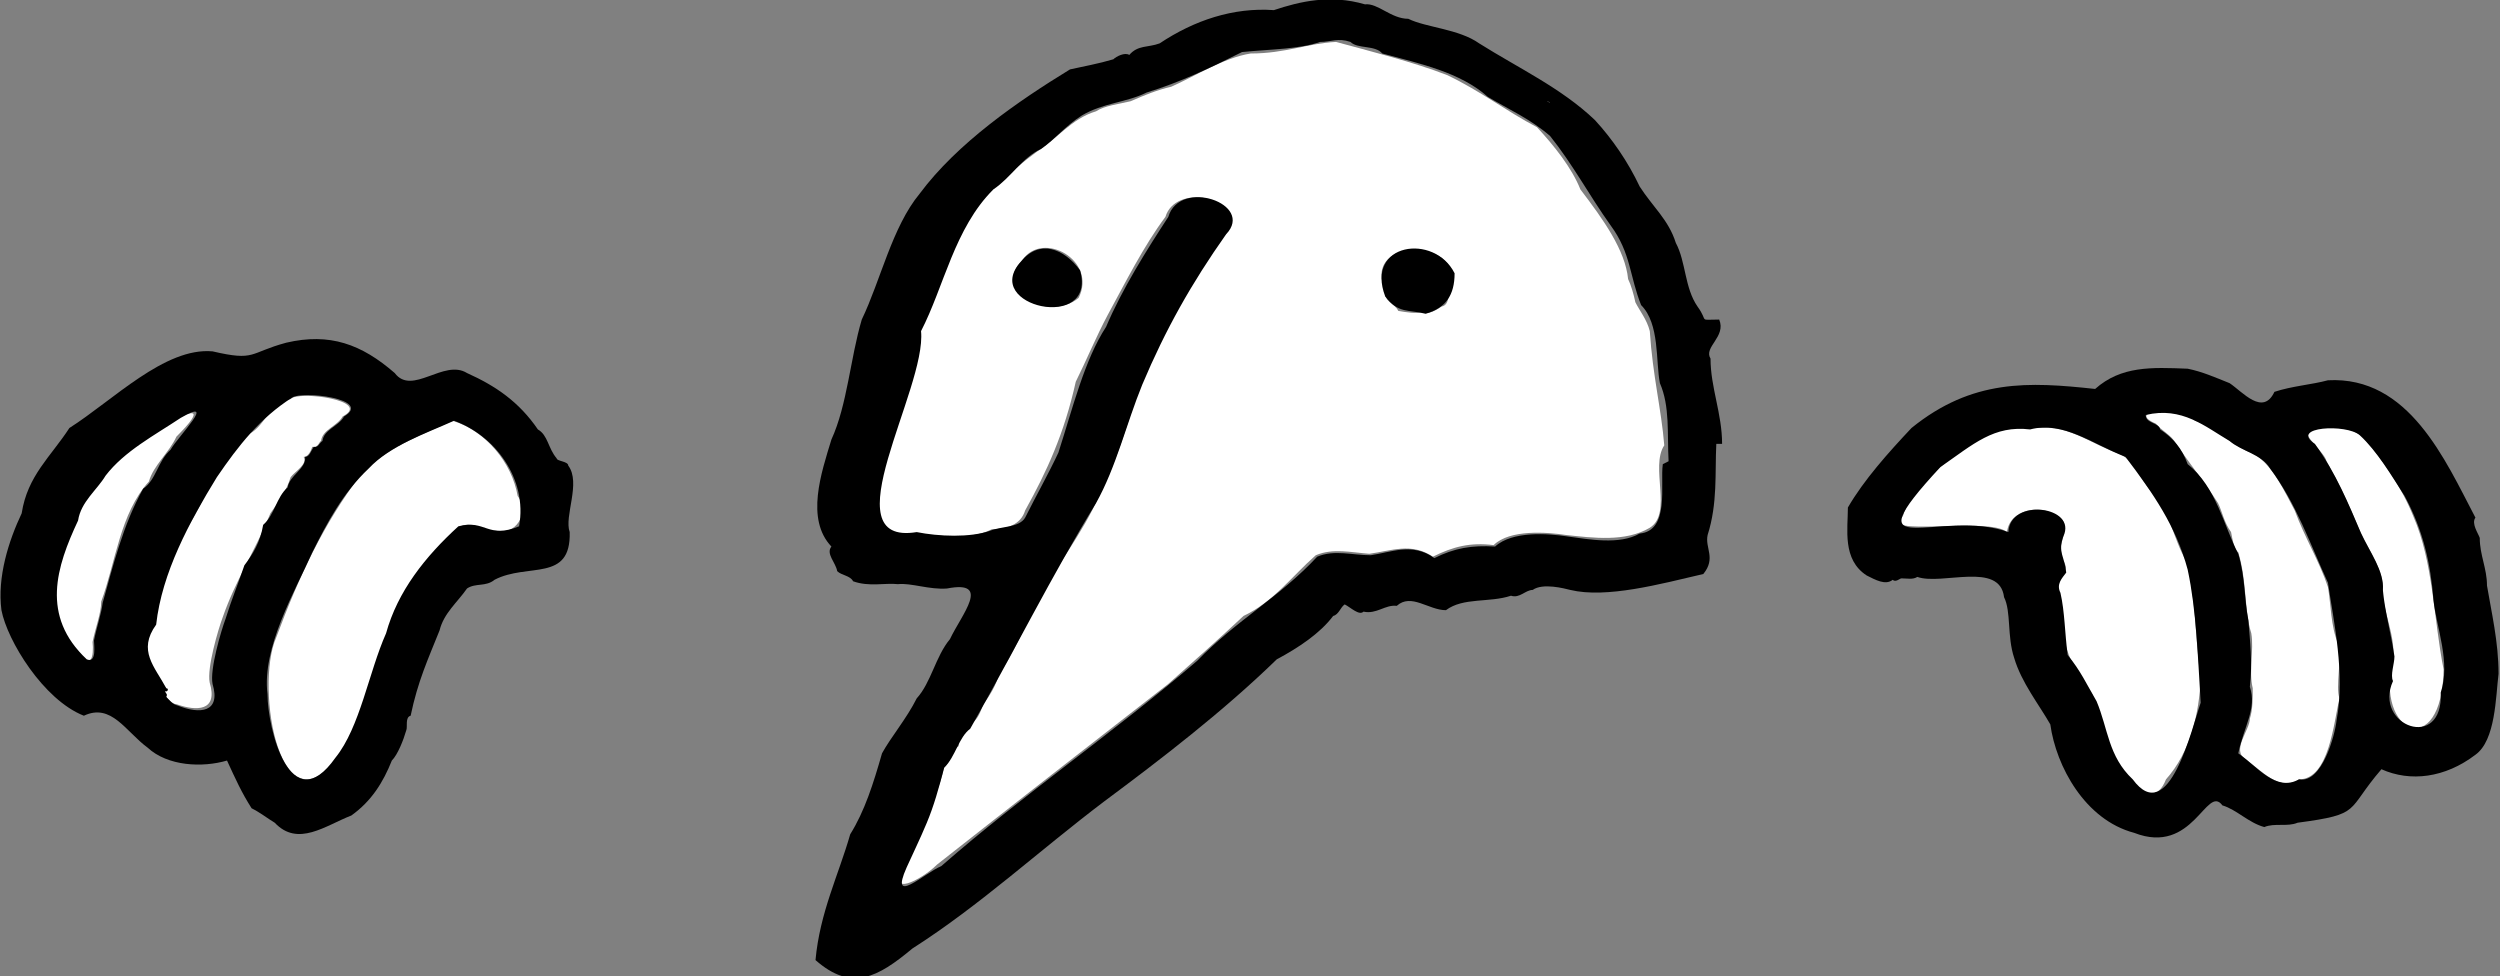
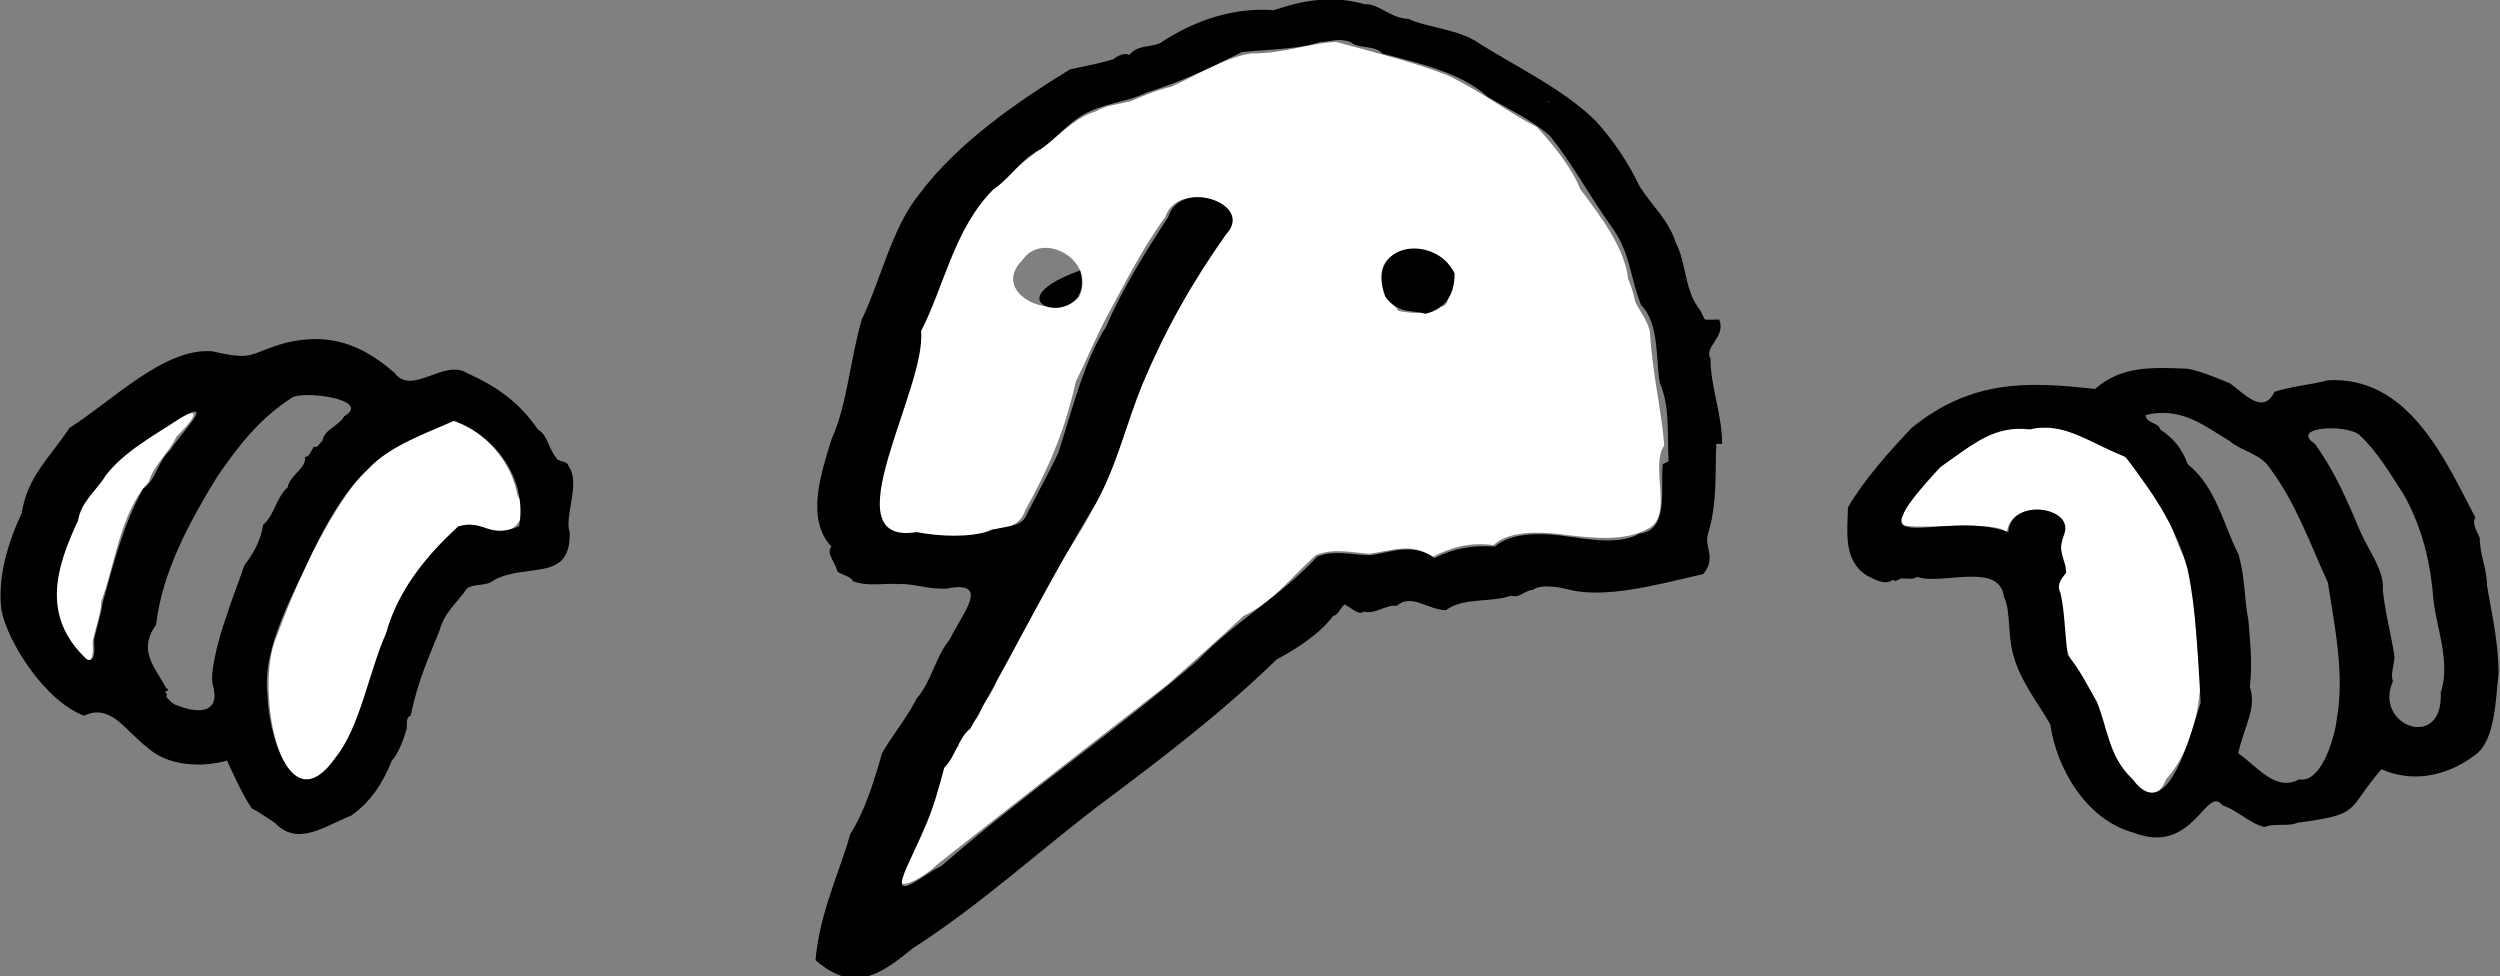
<svg xmlns="http://www.w3.org/2000/svg" version="1.1" id="Layer_2_00000148625751622811651410000014592597282888421529_" x="0px" y="0px" viewBox="0 0 172.9 67.5" style="enable-background:new 0 0 172.9 67.5;" xml:space="preserve">
  <rect x="0" y="0" width="172.9" height="67.5" fill="#808080" stroke="none" />
  <style type="text/css">
	.st0{fill:#FFFFFF;}
</style>
  <g id="Layer_1-2">
    <g>
      <path class="st0" d="M107.2,7.1c-0.1-0.1,0,0-0.2-0.1C107.1,7.1,107,7.1,107.2,7.1z" />
      <path class="st0" d="M35.8,34.3c-0.4-2.3-2.2-4.5-4.5-5.2c-2.2,1-4.7,1.9-6.4,3.8c-2.5,3.3-4.2,6.9-5.8,11.2    c-1.5,3.4,0.3,14.1,4.5,7.9c1.7-2.8,2.7-7.6,4.1-10.6c1.2-1.8,2.4-3.2,4-4.9c0.8-0.6,2,0.3,2.6,0.2C35.6,37.1,36.7,35.5,35.8,34.3    z" />
      <path class="st0" d="M115.1,30.8c-0.2-2.5-0.8-4.8-1-7.9c-0.2-0.8-0.7-1.4-1-2c-0.1-0.5-0.3-1.2-0.5-1.6c-0.2-2-1.7-4.1-3.3-6.2    c-0.6-1.5-1.8-3-3-4.3c-2.1-1.1-3.9-2.5-6.2-3.6c-2.3-0.9-5.5-1.7-7.7-2.3c-2,0.1-3.5,0.8-5.9,0.8C84.6,4,82.6,5.3,81,6    c-0.9,0.2-1.9,0.6-2.8,1c-0.8,0.2-1.8,0.3-2.4,0.7c-1.7,0.5-2.8,2-4.1,2.8c-1.9,1.4-3.9,3.2-5.2,5.3c-1.1,2.7-2.4,5.1-3.1,8    c0.3,3.5-5.6,13-1,13.1c1.9,0,4.5,0.6,6.2-0.3c1,0,2-0.3,2.3-1.3c1.5-2.7,2.7-5.3,3.5-8.9c0.7-1.4,1.4-3.1,2.2-4.6    c1.2-2.2,2.5-4.8,4-6.8c0.7-2.3,5.1-1.4,4.4,0.7c-0.2,0.8-1.1,1.1-1.3,1.9c-0.7,0.7-1.2,2-1.8,2.8c-0.6,1.2-1.1,2.2-1.7,3.2    c-0.3,0.7-0.7,1.9-1.2,2.5c-0.9,2.8-1.7,5.7-3,8.2c-1.1,2.6-3,4.8-4.3,7.6c-0.9,1.4-1.6,3.4-2.6,4.7c-0.2,0.8-0.7,1.6-1.1,2.1    c-0.2,0.6-0.4,1.1-0.9,1.4c-0.2,0.6-0.8,0.7-0.8,1.5c-0.5,0.3-0.5,1.1-1,1.4c-0.3,1.6-0.9,2.4-1.2,3.8c-0.6,1-1.2,2-1.4,3.1    c-1.5,2.2,1,1,2.1-0.1c5.2-4.1,10.6-8.3,16-12.5c1.7-1.5,3.6-3.2,5.2-4.7c2.1-1,3.3-2.7,5-4.2c1.2-0.5,2.4-0.2,3.7-0.1    c1.5-0.2,2.9-0.8,4.4,0.2c1.4-0.7,2.6-1,4.2-0.8c1.1-1.1,3.7-0.9,5-0.7c1.9,0.2,4.1,0.5,5.8-0.5C115.7,35.5,114.1,32.3,115.1,30.8    z M74.6,20.6c-2,1.7-6.1-0.4-3.9-2.6C72.1,15.9,75.9,18,74.6,20.6z M100.4,20c-0.3,0.2-0.1,1.1-0.7,1.2c-0.3,0.2-0.9,0.6-1.4,0.4    c-0.3,0.1-1.1,0-1.6-0.1c-0.2-0.5-1-0.6-0.9-1.4C94.1,16.3,101.4,16.4,100.4,20L100.4,20z" />
      <path class="st0" d="M152.2,46.9c-0.4-2.7-0.3-5.5-1-8.1c-0.9-1.5-1.2-3.7-2.4-4.8c-0.8-0.8-1.1-2.1-2.2-2.6    c-1.8-0.6-3.5-2-5.5-1.8c-1.9,0-3.5-0.1-5.3,1.4c-1.6,1.3-3.6,2.7-4.2,4.7c-1.9,1.5,6,0,7.2,1.1c0.2-1.6,2.3-1.9,3.3-1.2    c1.6,0.6-0.2,2.3,0.6,3.2c0.5,0.7-0.3,1.1-0.5,1.8c0.6,1.1,0.4,2.6,0.6,3.6c0.2,1.5,1.1,2.6,1.9,3.8c0.4,1.2,1,2.4,1.1,3.6    c0.5,1.2,2.9,5.1,4,2.3C151.5,52,152.1,49.3,152.2,46.9L152.2,46.9z" />
-       <path class="st0" d="M18.7,35.5c0.5-0.7,1.1-1.5,1.4-2.5c0.3-0.4,1.2-0.9,0.9-1.4c0.3,0,0.5-0.4,0.6-0.7c0.4,0.1,0.5-0.4,0.6-0.4    c0.1-0.8,1.1-1,1.5-1.7c2.1-1.1-3.1-1.8-3.6-1.2c-1.6,0.3-1.8,2.1-3.1,2.5c-0.8,1.2-1.9,2.5-2.7,3.7c-0.5,1.6-1.6,3-2.4,4.5    c-0.6,1.5-0.8,3.2-1.3,4.6c-0.9,3.1-0.6,2.2,0.8,4.6c0.2,0.2-0.1,0.1,0,0.6c0.2,0.2,0.5,0.6,0.8,0.6c1.4,0.5,2.9,0.5,2.3-1.5    c-0.2-1,0.6-3.7,0.9-4.5C16.3,40.1,17.6,38.2,18.7,35.5z" />
      <path class="st0" d="M10.3,33.3c0.3-1.1,1.4-2,1.9-3.1c4.2-4.2-4,0.9-4.8,2.5c-1.4,1.2-2.3,3.1-2.8,5c-1,2.1-1.5,5.2,0.8,7.3    c0.9,1.4,1.1,0.4,1-0.6c0.2-1,0.6-2,0.6-2.8C8,38.9,8.3,35.5,10.3,33.3z" />
-       <path class="st0" d="M169,46.3c-0.7-3.5-0.7-7.4-2.1-10.6c-0.8-2-2.1-3.9-3.5-5.5c-1.1-0.8-2.7-1-3.7-0.4    c-0.6,0.2,1.1,1.5,1.2,2.1c0.9,1.6,1.6,3.1,2.3,4.8c0.7,1.5,1.7,2.8,1.6,4.2c0,1.4,0.9,3.1,0.7,4.7    C164.2,50.8,168.9,52.7,169,46.3z" />
-       <path class="st0" d="M161.8,48.3c-0.3-0.8,0.2-2.8-0.1-3.8c-0.5-1.1-0.5-2.8-0.7-3.9c-0.6-1.8-1.6-3.4-2.3-5.3    c-0.7-1.3-1.5-3.1-2.8-3.9c-1.5-0.5-2.7-1.9-4.1-2.3c-0.6-1-5-0.8-2.7,0.2c0.4,0.5,1.1,0.8,1.4,1.4c0.9,1.3,2,2.7,2.9,4.1    c0.3,0.6,0.4,1.3,0.9,2c0.1,0.5,0.2,1.2,0.5,1.4c0.6,2,0.4,4,0.9,5.6c0.2,1.2-0.2,2.6,0.1,3.8c0,0.7,0,1.5-0.2,2.1    c0,0.8-1.3,2.2-0.3,2.8c1.1,0.8,2.4,2.3,3.7,1.4C161.1,53.9,161.4,49.9,161.8,48.3z" />
      <path d="M119.1,30.7c0-2.1-0.8-3.9-0.8-5.9c-0.5-0.8,1.1-1.5,0.6-2.7c-1.5,0-0.7,0.2-1.5-0.9c-0.9-1.3-0.8-3.1-1.5-4.4    c-0.5-1.6-1.6-2.5-2.5-3.9c-0.8-1.7-1.9-3.3-3.1-4.6c-2.3-2.2-5.3-3.6-8-5.3c-1.4-1-3.7-1.1-4.9-1.7c-1.2,0-2.1-1.1-3-1    c-2.4-0.7-4.5-0.2-6.3,0.4c-2.8-0.2-5.5,0.7-7.9,2.3c-0.8,0.3-1.5,0.1-2.1,0.8c-0.3-0.2-0.9,0.1-1.1,0.3c-1,0.3-2.1,0.5-3,0.7    c-3.6,2.2-7.8,5.1-10.4,8.6c-1.9,2.3-2.7,6-4,8.7c-0.8,2.7-1,5.9-2.1,8.3c-0.7,2.3-1.8,5.5,0,7.4c-0.4,0.5,0.3,1.1,0.4,1.7    c0.3,0.3,0.9,0.3,1.1,0.7c1.1,0.4,2.2,0.1,3.1,0.2c0.9-0.1,2.2,0.4,3.4,0.3c3.1-0.6,1,1.8,0.2,3.5c-1,1.2-1.3,3-2.3,4.1    c-0.7,1.4-1.8,2.7-2.4,3.8c-0.6,2.1-1.2,4-2.2,5.6c-0.8,2.8-2.1,5.4-2.4,8.7c2.5,2.2,4.3,1.2,6.7-0.8c4.7-3,8.8-6.8,13.3-10.2    c3.9-2.9,8.2-6.2,11.9-9.8c1.5-0.8,3-1.8,3.9-3c0.4-0.1,0.5-0.6,0.8-0.8c0.4,0.2,1,0.8,1.3,0.5c0.9,0.2,1.5-0.5,2.3-0.4    c1-0.9,2.2,0.3,3.4,0.3c1.2-0.9,3-0.5,4.5-1c0.6,0.2,1-0.4,1.5-0.4c0.7-0.5,2.2-0.1,2.6,0c2.5,0.6,6.2-0.4,9.2-1.1    c0.9-1.1,0.1-1.8,0.3-2.7c0.7-2.2,0.5-4.3,0.6-6.3L119.1,30.7z M107.2,7.1C107,7,107.1,7.1,107,7C107.2,7.1,107.1,7,107.2,7.1z     M115,32.1c-0.2,1.4,0.5,4.6-1.6,4.8c-1.4,0.8-3.5,0.4-5,0.2c-1.3-0.2-3.8-0.4-5,0.7c-1.6-0.1-2.8,0.1-4.2,0.8    c-1.5-1.1-3-0.4-4.4-0.2c-1.3,0-2.5-0.4-3.7,0.1c-2.6,2.8-5.6,4.4-8.3,7.2c-5.7,4.9-12.1,9.3-17.7,14.2c-1.2,0.5-3.6,2.8-2.4,0.1    c0.4-0.9,0.9-1.9,1.4-3.1c0.5-1.2,0.8-2.3,1.2-3.8c0.8-0.8,1-2.1,1.8-2.7c2.9-5.1,5.7-10.7,8.7-15.6c1.4-2.5,2.1-5.5,3.2-8.2    c1.6-3.8,3.4-7,5.8-10.4c2-2.1-3.2-3.9-4-1.2c-1.5,2.3-3.2,5-4.3,7.6c-1.5,2.3-2.3,5.6-3.3,8.7c-0.7,1.5-1.5,2.9-2.3,4.5    c-0.4,0.7-1.7,0.6-2.4,0.9c-1.4,0.5-3.6,0.4-5.1,0.1c-6.1,1,0.7-9.9,0.3-13.9c1.6-3.1,2.3-7.1,5-9.8c1.2-0.8,2-2.2,3.3-2.8    c1-0.7,1.7-1.6,2.8-2.3c1.5-0.9,3.1-0.9,4.5-1.6c2.3-0.7,4.4-1.7,6.6-2.8c2-0.2,4-0.2,5.4-0.7c0.8,0,1.2-0.3,2.1,0    c0.5,0.5,1.7,0.2,2.2,0.8c2.6,0.7,5.4,1.3,7.3,3c1.5,0.9,2.9,1.5,4.3,2.7c1.6,2,2.7,4.1,4.2,6.2c1.4,1.9,1.3,3.5,2.1,5.5    c1.3,1.3,1,3.9,1.3,5.4c0.7,1.6,0.5,3.5,0.6,5.4L115,32.1z" />
      <path d="M172.8,46.6c0-2.2-0.5-4.3-0.8-6.1c0-1.2-0.5-2.1-0.5-3.3c-0.1-0.3-0.6-1-0.3-1.4c-2.1-4-4.6-9.8-10.2-9.5    c-1.1,0.3-2.5,0.4-3.7,0.8c-0.8,1.7-2.2,0-3.1-0.6c-1-0.4-1.9-0.8-2.9-1c-2.5-0.1-4.6-0.2-6.4,1.4c-4.6-0.5-8.5-0.7-12.7,2.7    c-1.6,1.7-3.3,3.6-4.4,5.5c0,1.5-0.4,3.6,1.3,4.7c0.6,0.3,1.3,0.7,1.8,0.3c0.2,0.2,0.5-0.1,0.6-0.1c0.4,0,0.8,0.1,1.1-0.1    c1.7,0.6,5.7-1.1,6,1.4c0.5,1,0.2,2.7,0.7,4.2c0.5,1.7,1.7,3.2,2.5,4.6c0.4,2.9,2.4,6.6,5.8,7.5c4.1,1.6,5-3.4,6.1-1.9    c1,0.3,1.8,1.2,2.9,1.5c0.7-0.3,1.6,0,2.3-0.3c4.5-0.6,3.3-0.8,5.8-3.7c2,0.9,4.4,0.6,6.5-1C172.6,51.2,172.6,48.2,172.8,46.6    L172.8,46.6z M152.2,48.6c-0.6,1.7-2.2,8.7-4.7,5.3c-1.7-1.6-1.7-3.5-2.5-5.4c-0.7-1.2-1.1-2.1-2-3.2c-0.2-1.5-0.2-3-0.5-4.3    c-0.3-0.6,0.1-1,0.4-1.4c-0.1-1.1-0.6-1.4-0.2-2.5c1-2.1-3.7-2.7-3.8-0.3c-4.7-1.7-11.1,2.4-4.7-4.5c2.3-1.6,3.7-2.9,6.2-2.6    c2.3-0.6,4.3,1,6.6,1.9c1.9,2.5,3.5,4.8,4.3,7.8C151.9,42.2,152,45.4,152.2,48.6L152.2,48.6z M161.6,49.8c-0.1,1-1,4.4-2.6,4.1    c-1.6,0.9-2.9-0.9-4.2-1.8c0.4-1.9,1.3-3.1,0.8-4.6c0.2-1.7,0-3.2-0.1-4.6c-0.3-1.5-0.2-2.9-0.7-4.6c-1-1.9-1.5-4.6-3.5-6.2    c-0.4-1.1-1-1.8-1.9-2.4c-0.1-0.5-1-0.4-1-1c2.5-0.6,4.1,0.8,5.8,1.8c0.8,0.7,2.2,0.9,2.8,1.9c1.8,2.4,2.8,5.3,4,7.9    C161.4,43,162.2,46.6,161.6,49.8z M168.8,47.9c0.2,4.1-4.7,2.3-3.3-0.8c-0.2-0.4,0.1-1.2,0.1-1.7c-0.2-1.4-0.7-3.3-0.8-4.6    c0.1-1.3-0.9-2.6-1.5-3.9c-0.9-2.1-1.7-4.1-3.2-6.2c-1.8-1.2,2.2-1.4,3.1-0.6c1.2,1.1,2.2,2.8,3.1,4.2c1.3,2.4,1.8,4.7,2,7.2    C168.5,43.4,169.5,45.8,168.8,47.9z" />
      <path d="M100.6,18.9c-1.4-2.8-6.2-2.1-4.8,1.6c0.9,1.2,1.6,0.9,2.8,1.2C100,21.3,100.6,20.4,100.6,18.9L100.6,18.9z" />
-       <path d="M74.7,18.7c-1.1-1.5-2.8-2.2-4.1-0.6C67.8,21.2,75.9,23,74.7,18.7z" />
+       <path d="M74.7,18.7C67.8,21.2,75.9,23,74.7,18.7z" />
      <path d="M39.3,32.2c0-0.3-0.8-0.3-0.8-0.5c-0.6-0.7-0.6-1.6-1.3-2c-1.3-1.9-2.9-3-4.9-3.9c-1.6-1-3.8,1.6-5,0    c-2.3-2-4.5-2.8-7.5-2.1c-2.6,0.7-2.1,1.3-5.1,0.6c-3.3-0.3-6.9,3.4-9.9,5.3c-1.3,2-2.9,3.3-3.3,5.9c-0.9,1.9-1.7,4.4-1.4,6.7    c0.4,2.1,2.9,6.2,5.7,7.3c1.9-0.9,2.9,1.1,4.4,2.2c1.4,1.3,3.8,1.4,5.5,0.9c0.6,1.3,1,2.2,1.7,3.3c0.6,0.3,1.1,0.7,1.6,1    c1.6,1.7,3.5,0.2,5.3-0.5c1.4-1,2.2-2.3,2.8-3.8c0.4-0.4,0.8-1.4,1-2.1c0.1-0.2-0.1-0.9,0.3-1c0.5-2.4,1.2-3.9,2-5.9    c0.3-1.2,1.2-1.9,1.9-2.9c0.6-0.4,1.3-0.1,1.9-0.6c2.3-1.2,5.3,0.2,5.2-3.3C39,35.7,40.2,33.4,39.3,32.2z M9.9,33.8    c-1.4,2.5-2.1,5.4-2.8,7.9c-0.1,0.8-0.4,1.6-0.6,2.6c0,0.3,0.2,1.6-0.5,1.3c-3.2-3-2.1-6.4-0.6-9.6c0.2-1.3,1.3-2.1,1.9-3.1    c1.3-1.7,3.4-2.8,5.2-4c2.6-1.5-0.2,1.3-0.7,2.2C10.9,31.9,10.8,33.2,9.9,33.8z M18.2,36.3c-0.2,1.2-0.7,2-1.3,2.8    c-0.4,1.2-0.9,2.4-1.3,3.7c-0.3,0.8-1.1,3.5-0.9,4.5c0.6,2-0.9,2.1-2.4,1.5c-0.4-0.1-0.6-0.4-0.8-0.6c0.1-0.2,0-0.2-0.1-0.4    c0.2,0.1,0.3-0.2,0.1-0.2c-0.8-1.5-2-2.6-0.7-4.4c0.4-3.6,2.3-7.1,4.2-10.2c1.5-2.2,3-4.1,5.2-5.5c0.7-0.5,5.6,0.1,3.6,1.3    c-0.4,0.7-1.4,0.9-1.5,1.7c-0.2,0.1-0.3,0.5-0.6,0.4c-0.2,0.3-0.3,0.7-0.6,0.7c0.1,0.8-1.1,1.3-1.2,2.1    C19.1,34.4,19,35.6,18.2,36.3z M35.9,36.4c-2.2,0.9-2.3-0.5-4.2,0c-2.3,2.1-4.2,4.5-5,7.4c-1.2,2.7-1.8,6.5-3.5,8.6    c-3.1,4.4-4.7-2-4.7-4.4c-0.4-3.2,1.9-7.1,3.1-9.8c1-2,2.1-4.1,3.9-5.8c1.5-1.6,3.9-2.4,5.9-3.3C34.2,30.1,36.5,33.1,35.9,36.4z" />
    </g>
  </g>
</svg>